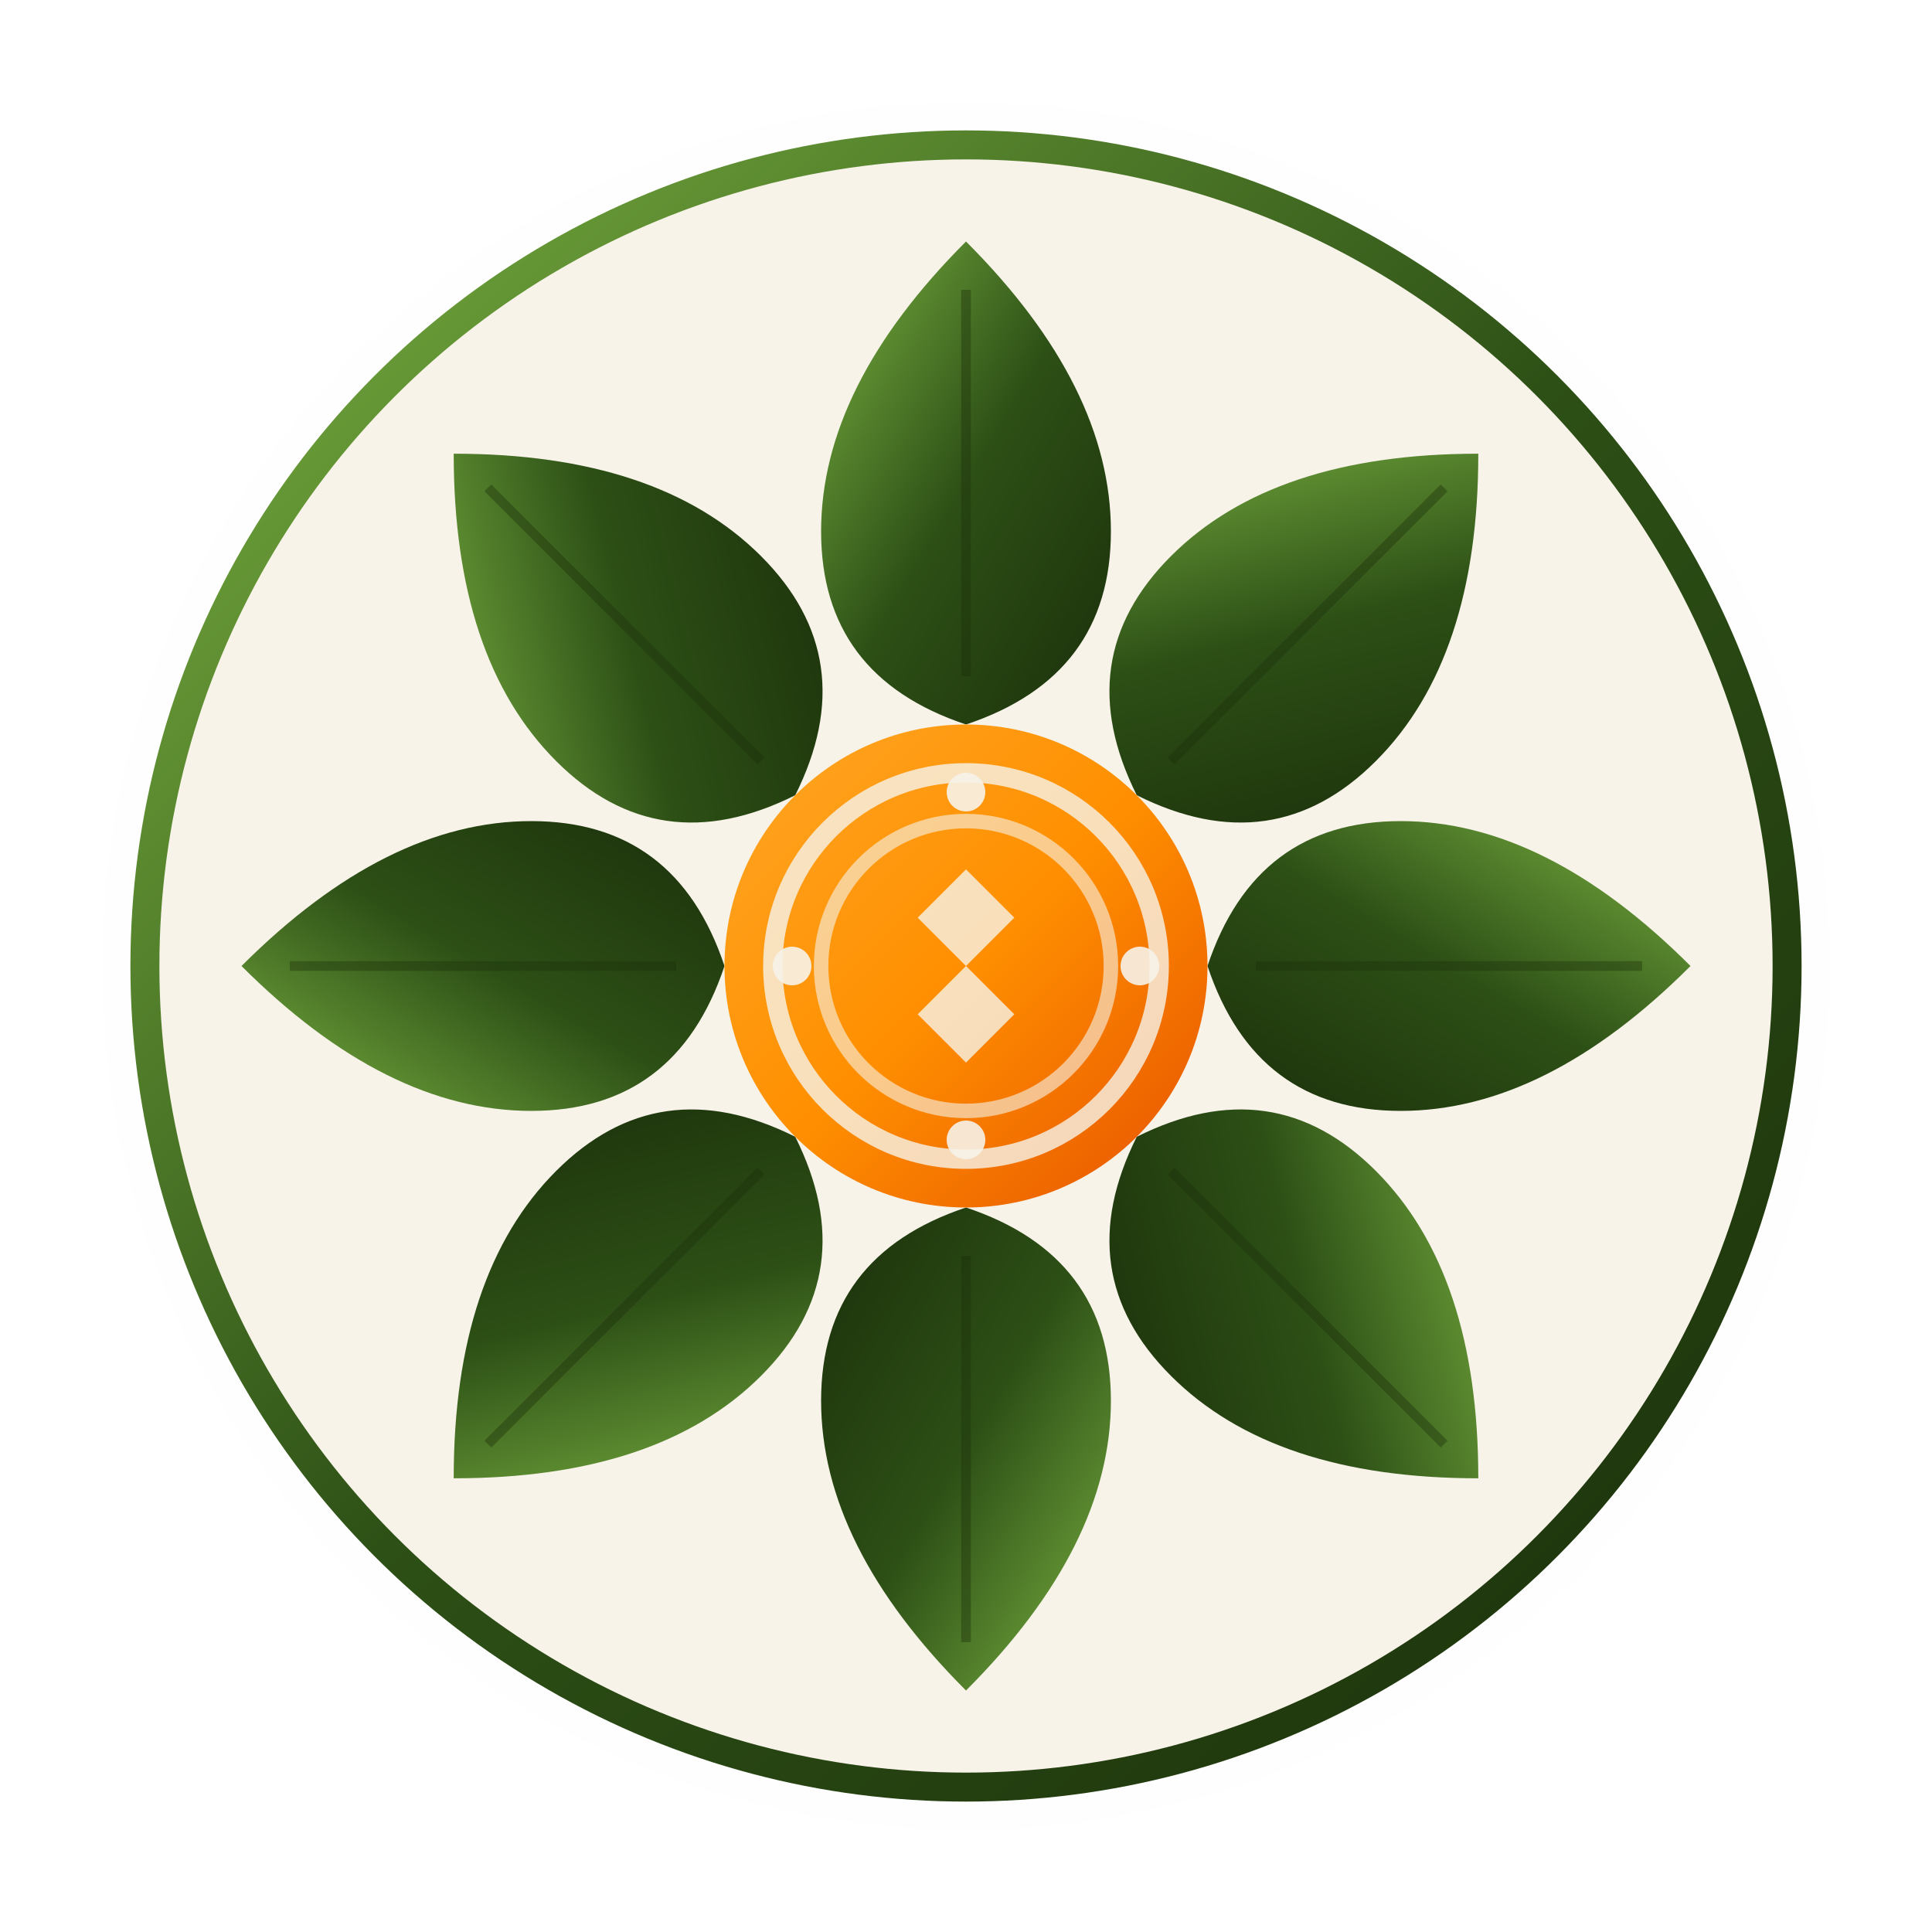
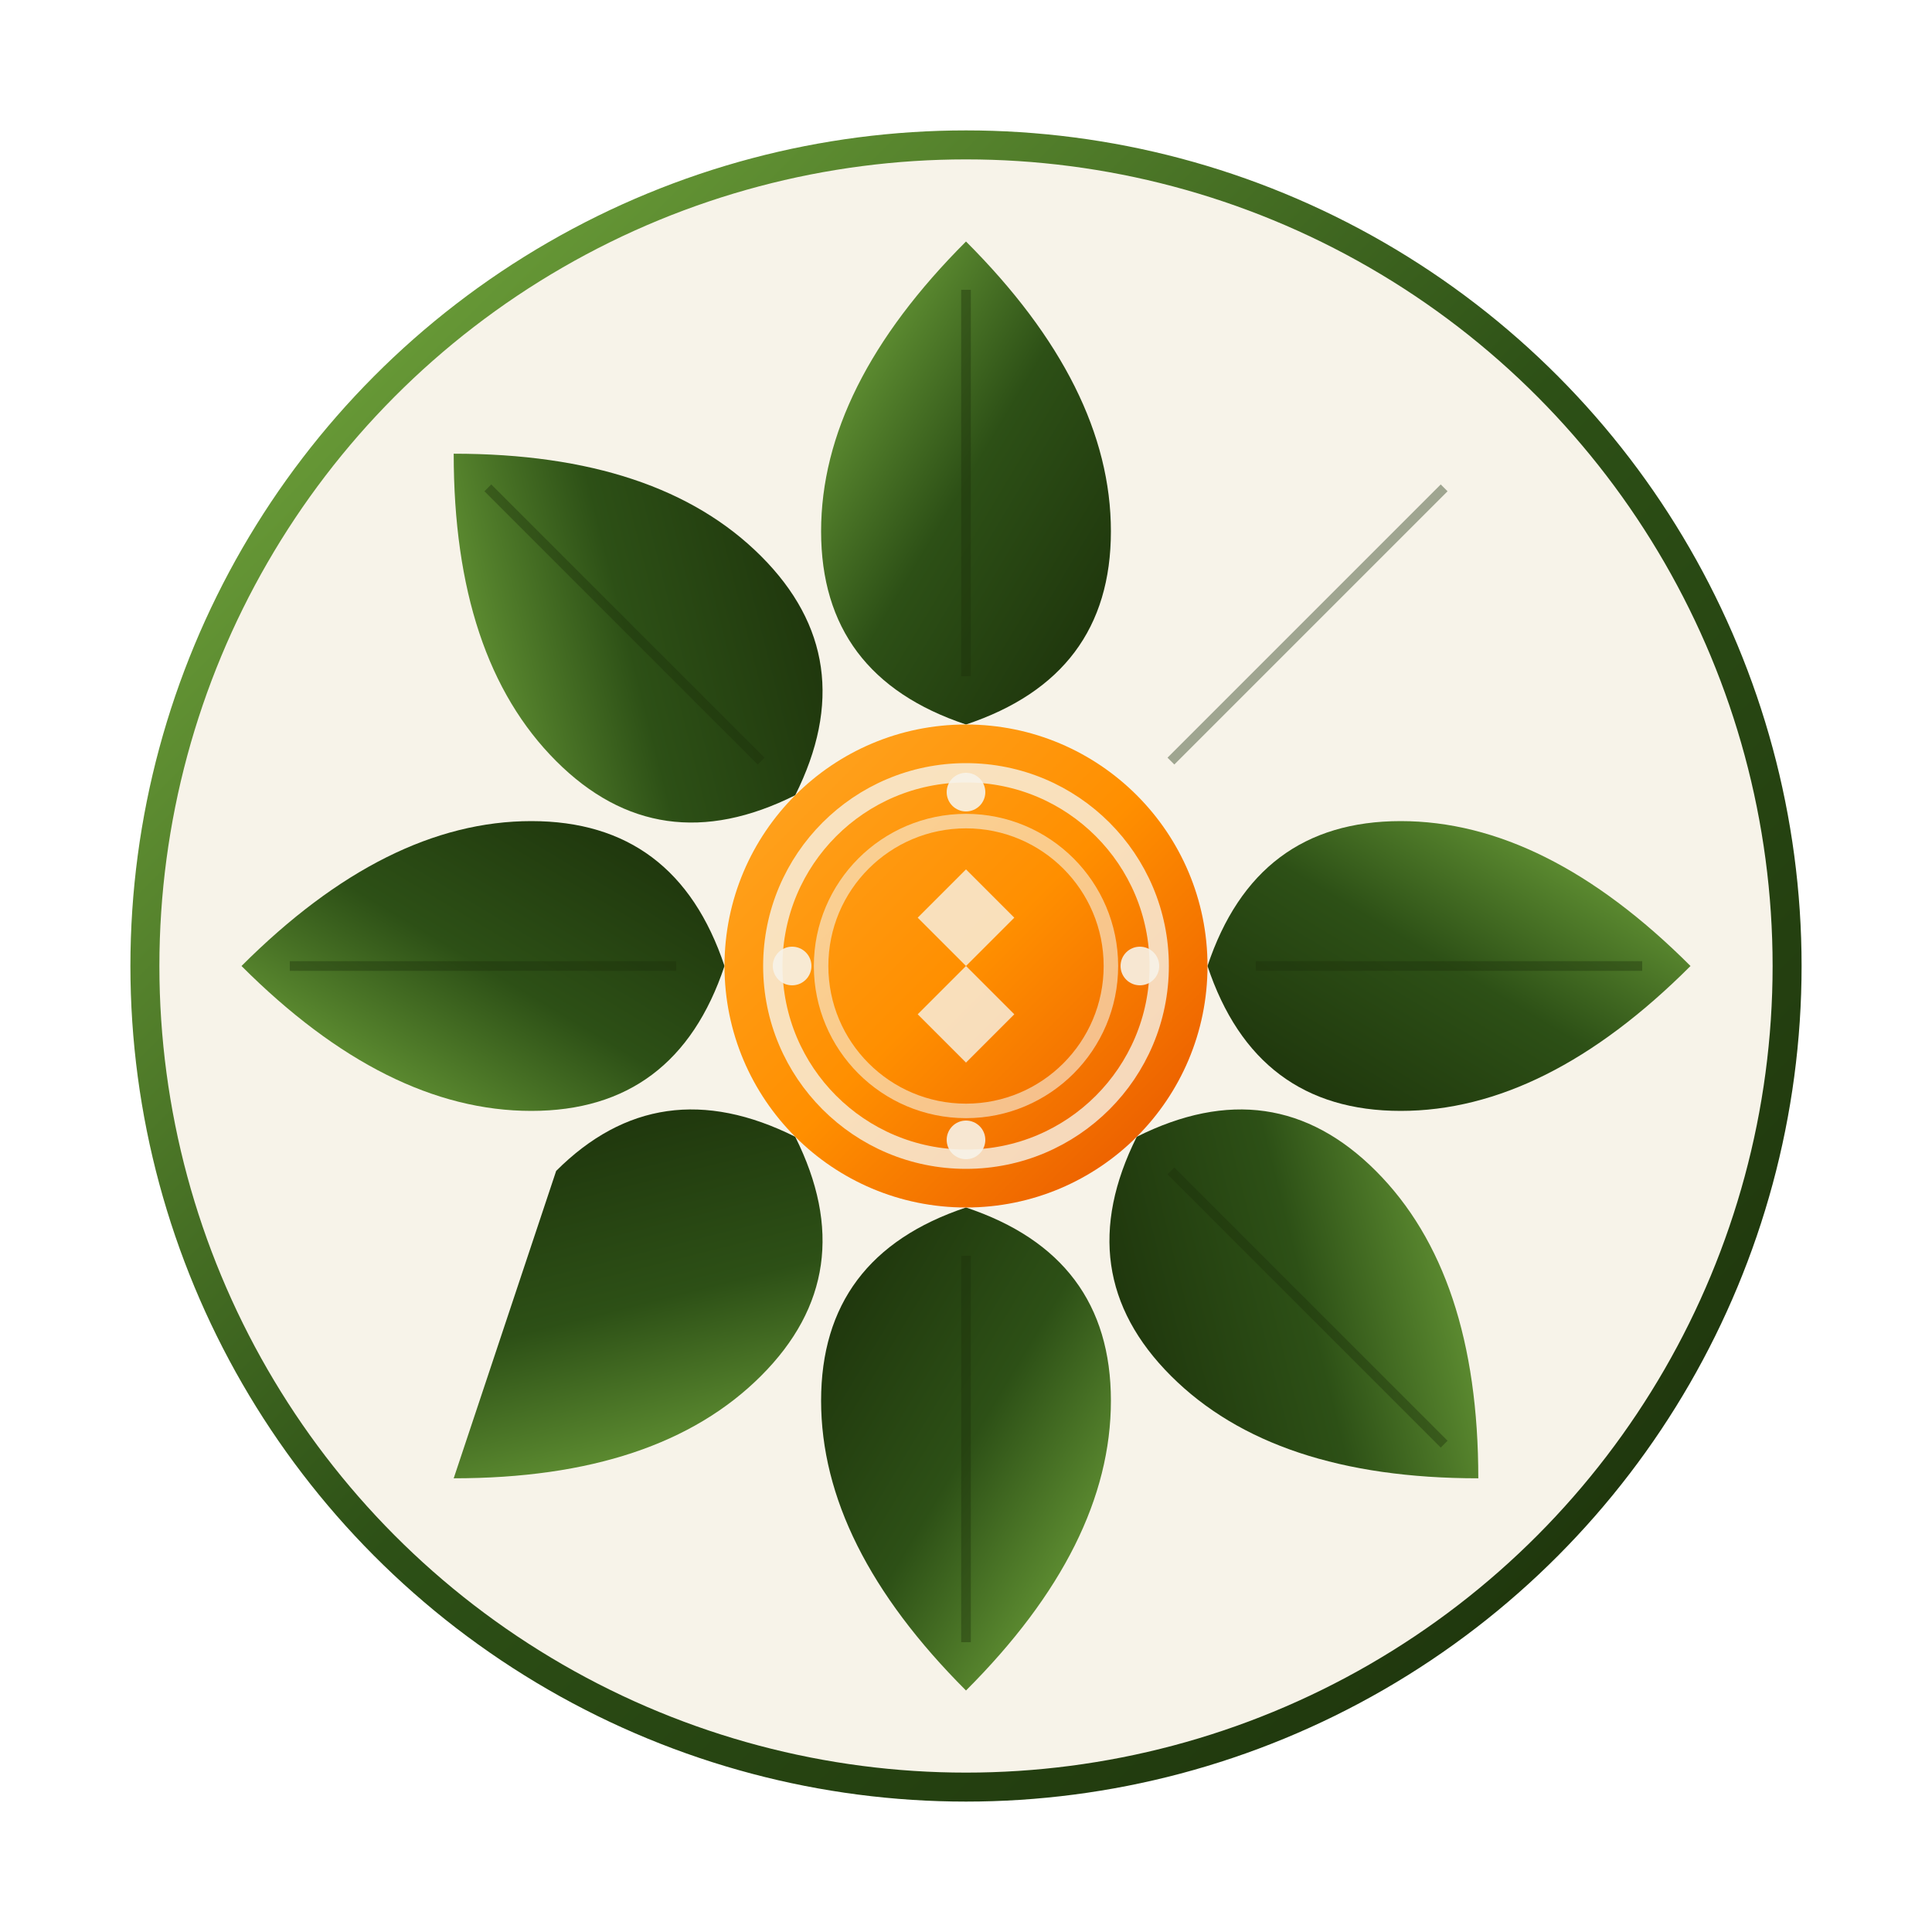
<svg xmlns="http://www.w3.org/2000/svg" width="200" height="200" viewBox="0 0 200 200">
  <defs>
    <linearGradient id="leafGradient" x1="0%" y1="0%" x2="100%" y2="100%">
      <stop offset="0%" style="stop-color:#7cb342;stop-opacity:1" />
      <stop offset="50%" style="stop-color:#2d5016;stop-opacity:1" />
      <stop offset="100%" style="stop-color:#1b2f0a;stop-opacity:1" />
    </linearGradient>
    <linearGradient id="centerGradient" x1="0%" y1="0%" x2="100%" y2="100%">
      <stop offset="0%" style="stop-color:#ffa726;stop-opacity:1" />
      <stop offset="50%" style="stop-color:#ff8f00;stop-opacity:1" />
      <stop offset="100%" style="stop-color:#e65100;stop-opacity:1" />
    </linearGradient>
    <radialGradient id="glowEffect" cx="50%" cy="50%" r="50%">
      <stop offset="0%" style="stop-color:#7cb342;stop-opacity:0.3" />
      <stop offset="100%" style="stop-color:#2d5016;stop-opacity:0" />
    </radialGradient>
    <filter id="dropShadow" x="-50%" y="-50%" width="200%" height="200%">
      <feDropShadow dx="2" dy="4" stdDeviation="3" flood-color="#2d5016" flood-opacity="0.3" />
    </filter>
  </defs>
-   <circle cx="100" cy="100" r="90" fill="url(#glowEffect)" opacity="0.6" />
  <circle cx="100" cy="100" r="85" fill="#f7f3e9" stroke="url(#leafGradient)" stroke-width="3" filter="url(#dropShadow)" />
  <path d="M100 25 Q85 40 85 55 Q85 70 100 75 Q115 70 115 55 Q115 40 100 25 Z" fill="url(#leafGradient)" transform="rotate(0 100 100)" filter="url(#dropShadow)" />
-   <path d="M100 25 Q85 40 85 55 Q85 70 100 75 Q115 70 115 55 Q115 40 100 25 Z" fill="url(#leafGradient)" transform="rotate(45 100 100)" filter="url(#dropShadow)" />
  <path d="M100 25 Q85 40 85 55 Q85 70 100 75 Q115 70 115 55 Q115 40 100 25 Z" fill="url(#leafGradient)" transform="rotate(90 100 100)" filter="url(#dropShadow)" />
  <path d="M100 25 Q85 40 85 55 Q85 70 100 75 Q115 70 115 55 Q115 40 100 25 Z" fill="url(#leafGradient)" transform="rotate(135 100 100)" filter="url(#dropShadow)" />
  <path d="M100 25 Q85 40 85 55 Q85 70 100 75 Q115 70 115 55 Q115 40 100 25 Z" fill="url(#leafGradient)" transform="rotate(180 100 100)" filter="url(#dropShadow)" />
-   <path d="M100 25 Q85 40 85 55 Q85 70 100 75 Q115 70 115 55 Q115 40 100 25 Z" fill="url(#leafGradient)" transform="rotate(225 100 100)" filter="url(#dropShadow)" />
+   <path d="M100 25 Q85 40 85 55 Q85 70 100 75 Q115 70 115 55 Z" fill="url(#leafGradient)" transform="rotate(225 100 100)" filter="url(#dropShadow)" />
  <path d="M100 25 Q85 40 85 55 Q85 70 100 75 Q115 70 115 55 Q115 40 100 25 Z" fill="url(#leafGradient)" transform="rotate(270 100 100)" filter="url(#dropShadow)" />
  <path d="M100 25 Q85 40 85 55 Q85 70 100 75 Q115 70 115 55 Q115 40 100 25 Z" fill="url(#leafGradient)" transform="rotate(315 100 100)" filter="url(#dropShadow)" />
  <circle cx="100" cy="100" r="25" fill="url(#centerGradient)" filter="url(#dropShadow)" />
  <circle cx="100" cy="100" r="20" fill="none" stroke="#f7f3e9" stroke-width="2" opacity="0.8" />
  <circle cx="100" cy="100" r="15" fill="none" stroke="#f7f3e9" stroke-width="1.5" opacity="0.6" />
  <circle cx="100" cy="82" r="2" fill="#f7f3e9" opacity="0.9" />
  <circle cx="118" cy="100" r="2" fill="#f7f3e9" opacity="0.9" />
  <circle cx="100" cy="118" r="2" fill="#f7f3e9" opacity="0.9" />
  <circle cx="82" cy="100" r="2" fill="#f7f3e9" opacity="0.9" />
  <g stroke="#1b2f0a" stroke-width="1" fill="none" opacity="0.4">
    <path d="M100 30 L100 70" transform="rotate(0 100 100)" />
    <path d="M100 30 L100 70" transform="rotate(45 100 100)" />
    <path d="M100 30 L100 70" transform="rotate(90 100 100)" />
    <path d="M100 30 L100 70" transform="rotate(135 100 100)" />
    <path d="M100 30 L100 70" transform="rotate(180 100 100)" />
-     <path d="M100 30 L100 70" transform="rotate(225 100 100)" />
    <path d="M100 30 L100 70" transform="rotate(270 100 100)" />
    <path d="M100 30 L100 70" transform="rotate(315 100 100)" />
  </g>
  <path d="M95 95 L100 90 L105 95 L100 100 Z" fill="#f7f3e9" opacity="0.8" />
  <path d="M95 105 L100 110 L105 105 L100 100 Z" fill="#f7f3e9" opacity="0.8" />
</svg>